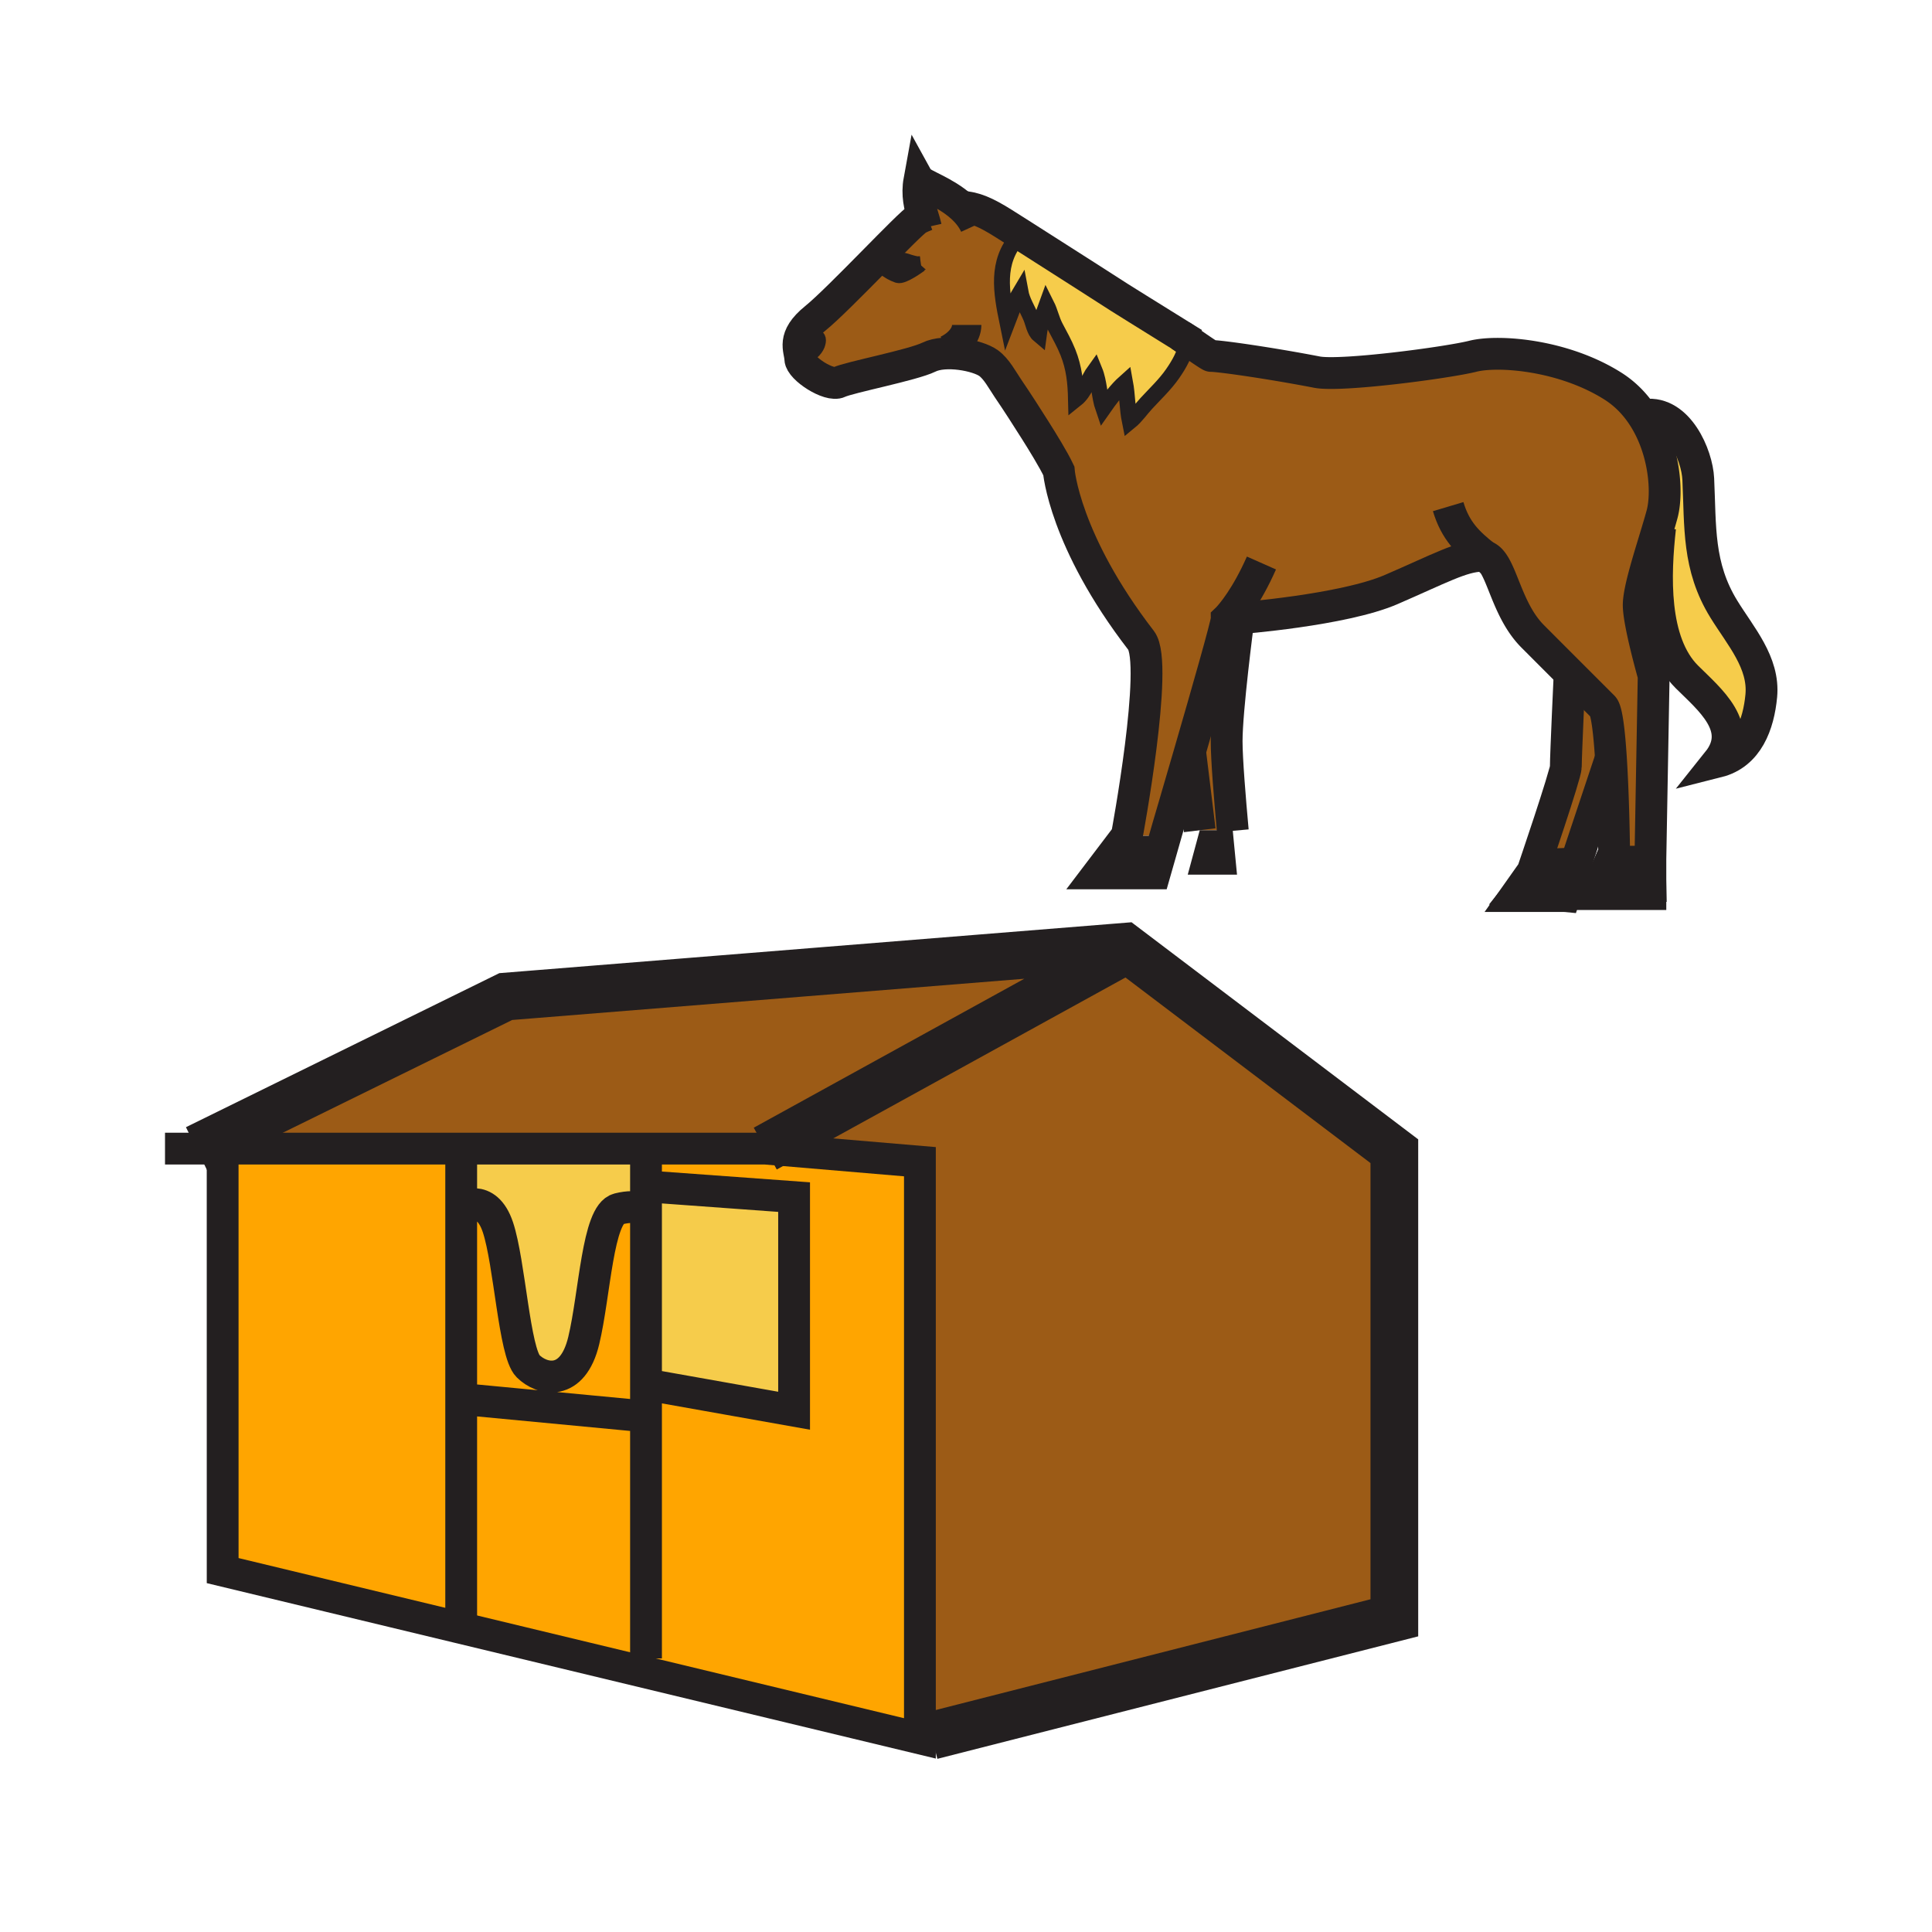
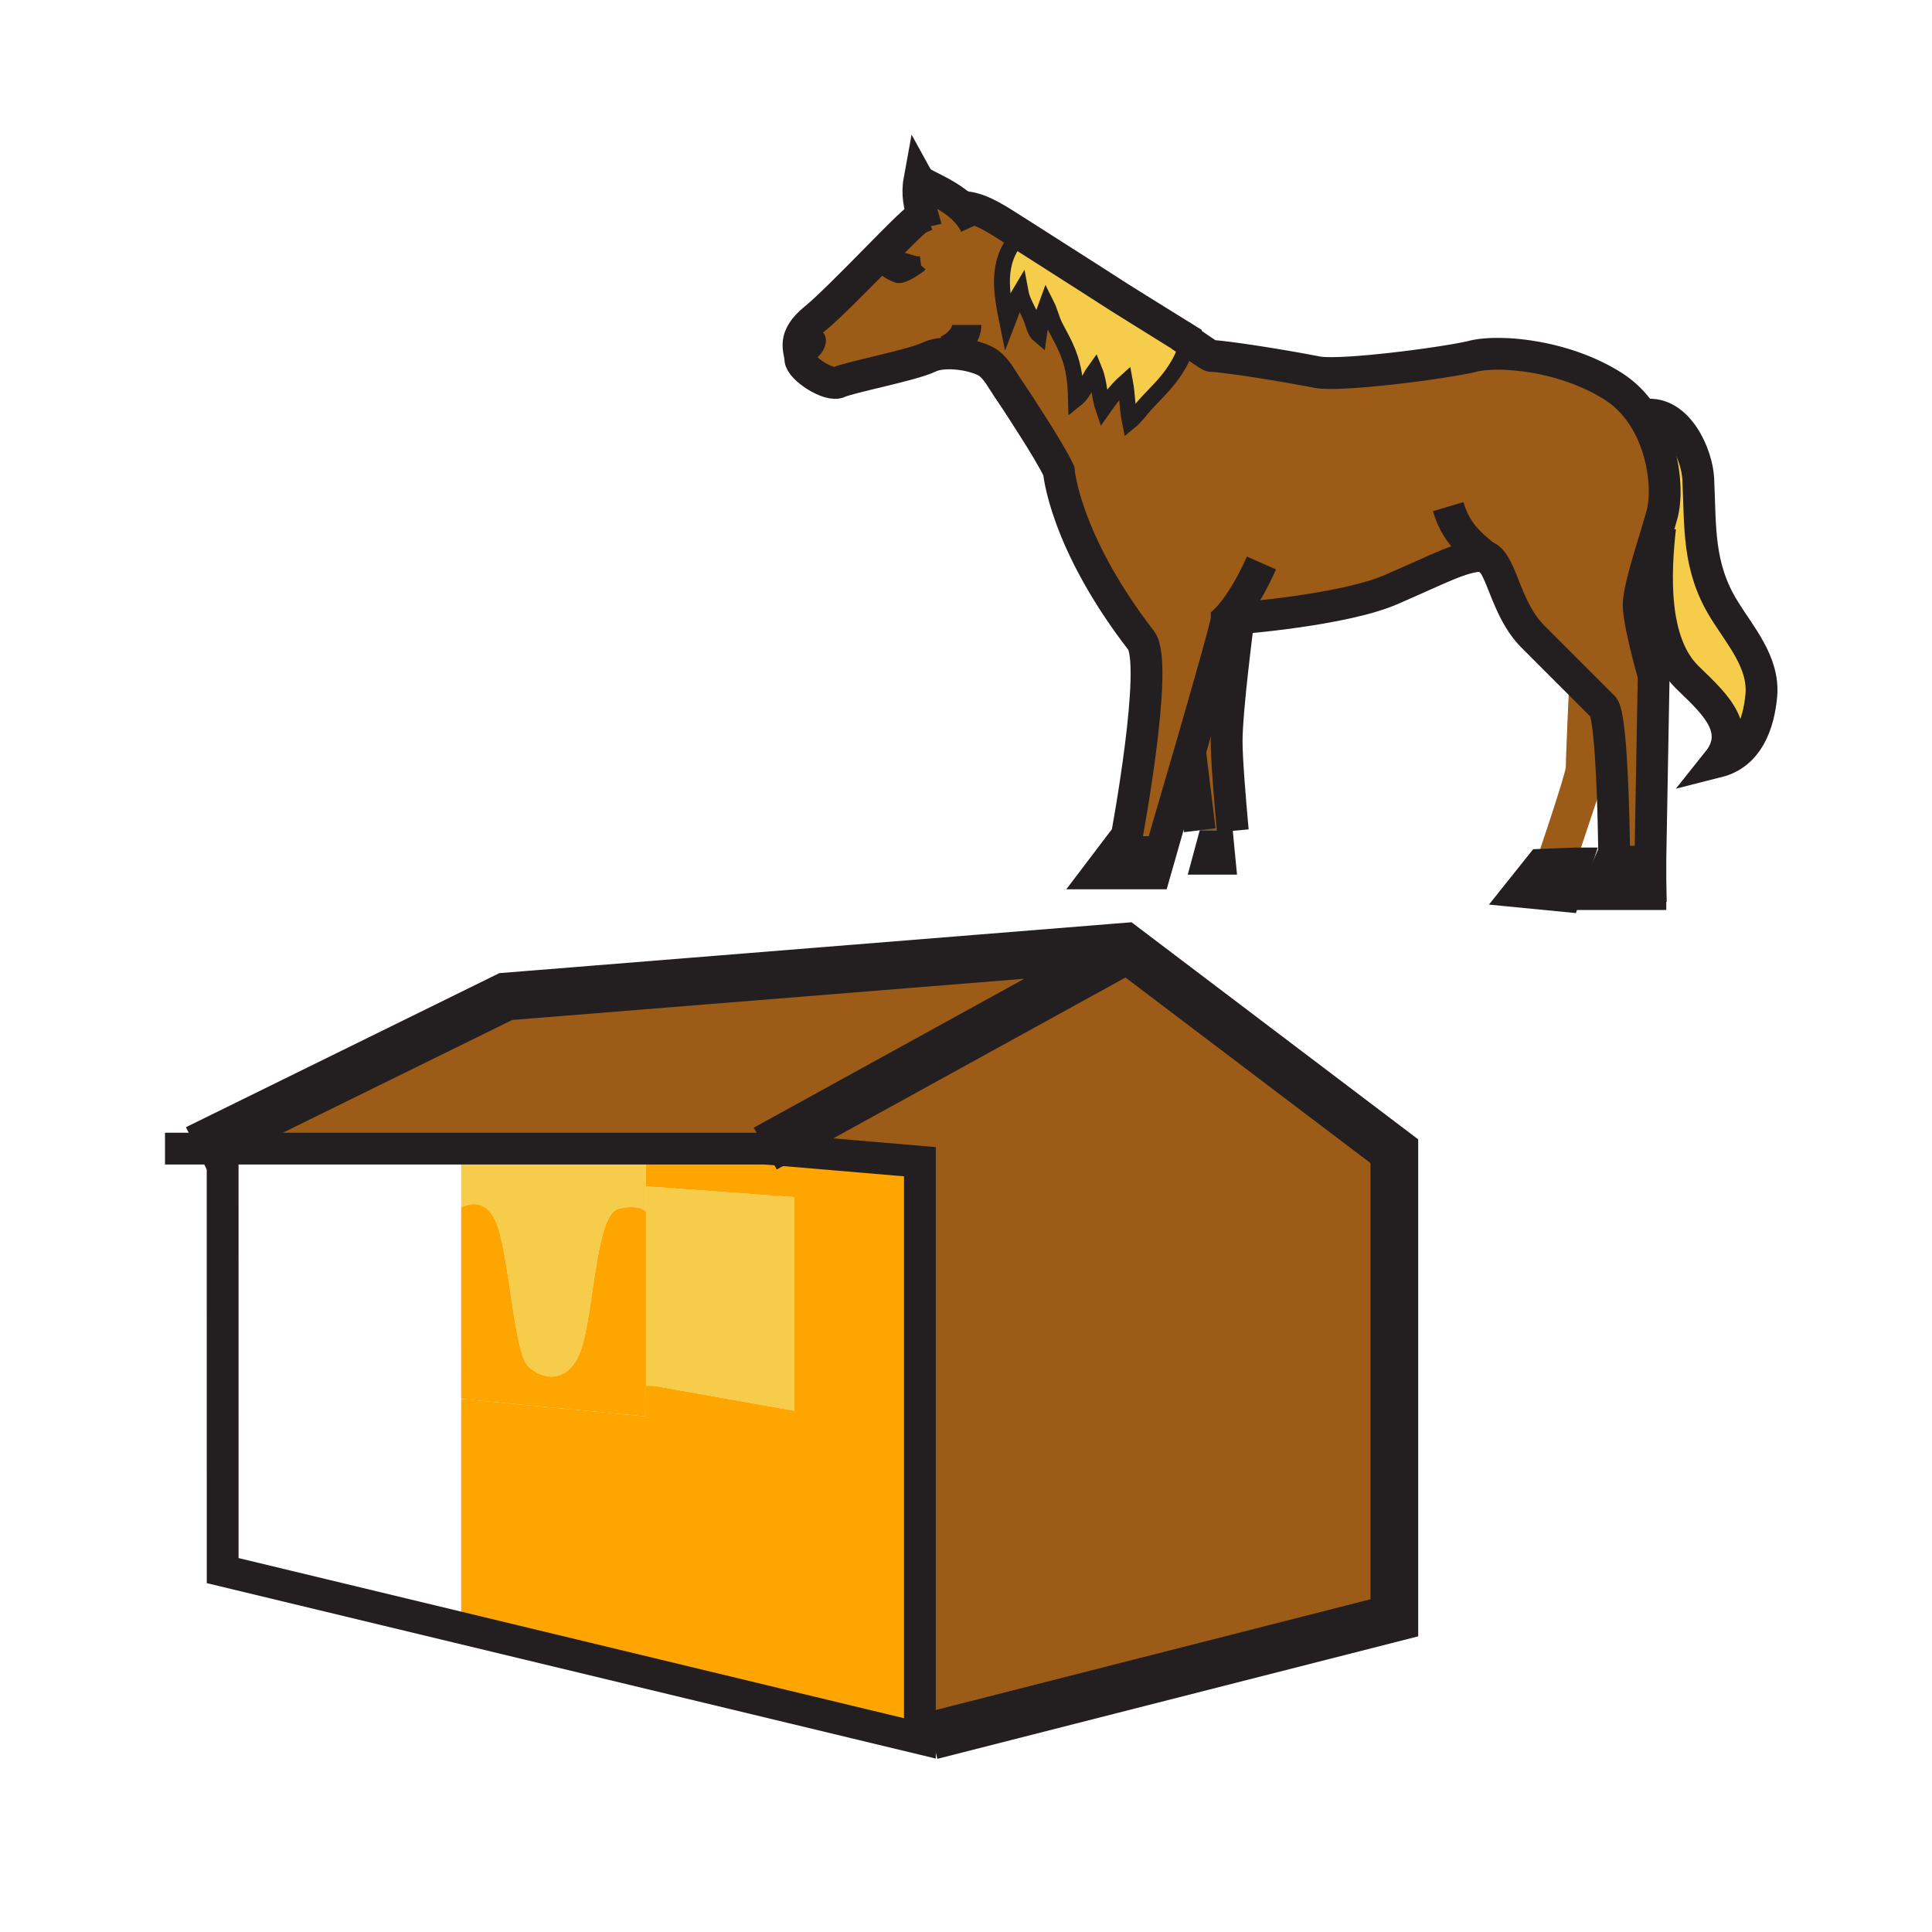
<svg xmlns="http://www.w3.org/2000/svg" width="850.394" height="850.394" viewBox="0 0 850.394 850.394" overflow="visible">
  <path d="M678.32 380.66l-9.42 11.8 19.89 1.94h-21.81l7.619-10.78s14.62-42.78 14.62-46.14c0-5.12 1.681-41.09 1.681-41.09l14.72 14.72c1.62 1.62 2.71 11.21 3.439 22.5l-13.899 41.7-1.58 4.75h-.01l-15.25.6zM523.82 330.65c7.35-25.31 16.1-55.92 16.1-58.04 0 0 .18-.17.521-.53l4.72.18c-.3 2.35-5.24 40.15-5.24 53.97 0 8.02 1.45 25.61 2.71 39.47l-.03-.26h-14.52l-4.26-34.78-.001-.01z" fill="#9c5b16" />
  <path d="M404.86 116.34c-.17.05-1.37.3-6.12-1.32-5.19-1.77-7.91 3.9-7.91 3.9s2.15 1.39 4.4 2.15c2.17.74 9.22-4.42 9.63-4.73zm-52.61 41.6c-.13-4.26-3.96-9.26 6.58-17.79 10.55-8.52 41.75-42.15 45.24-43.86.48-.24 1.2-.6 2.14-1-1.32-4.42-2.7-9.52-1.53-15.92 1.11 1.94 11.17 4.99 18.59 11.66 5.55.17 10.83 2.52 18.32 7.24 2.28 1.43 4.79 3.02 7.43 4.7l-1.039 1.51c-9.671 10.93-7.28 24.12-4.551 37.45 1.771-4.58 3.12-9.1 5.74-13.46.72 3.93 3.07 7.57 4.61 11.23.989 2.35 1.58 6.06 3.479 7.66.601-4.52 1.84-8.97 3.4-13.19 1.58 3.14 2.2 6.54 3.85 9.69 1.98 3.78 3.971 7.25 5.561 11.23 2.75 6.91 3.37 13.3 3.54 20.59 3.939-3.14 5.319-8.62 8.199-12.57 2.131 5.25 1.98 11.3 3.83 16.65 2.801-4 5.9-8.23 9.57-11.5 1.04 5.67.96 11.58 2.12 17.28 2.66-2.17 4.84-5.36 7.189-7.91 4.011-4.36 8.24-8.28 11.641-13.17 2.96-4.26 5.47-8.74 6.39-13.85l.2-.77c4.28 3 9.82 6.83 10.31 6.83 4 0 26.53 3.24 46.641 7.13 10.52 2.03 57.189-4.14 68.6-6.99s39.931-.57 61.61 13.12c5.609 3.54 9.99 8.19 13.34 13.36 9.64 14.79 10.86 33.81 8.32 43.12a256.91 256.91 0 0 1-1.59 5.56c-3.601 12.13-8.681 27.48-8.681 34.36 0 7.99 6.59 31.1 6.59 31.1l-1.449 80.71v11.83l-.24-10.67h-16.02l-1.22-.54 1.521-3.48s-.221-23.13-1.421-41.67c-.729-11.29-1.819-20.88-3.439-22.5l-14.72-14.72c-5.62-5.62-11.66-11.67-16.21-16.23-10.33-10.3-12.98-26.34-17.801-32.74-.97-1.3-2.029-2.2-3.27-2.57l-.01-.01c-.42-.12-.86-.19-1.33-.19-8.561 0-18.82 5.71-39.92 14.84-21.101 9.13-67.181 12.66-67.181 12.66s-.01.04-.02.11l-4.72-.18c-.341.36-.521.53-.521.53 0 2.12-8.75 32.73-16.1 58.04v.01c-5.301 18.28-9.87 33.79-9.87 33.79l-.98 3.43H496s14.15-75.78 6.27-86c-33.88-43.94-36.22-74.65-36.22-74.65-2.31-4.9-7.38-13.09-10.27-17.67-3.971-6.29-7.98-12.56-12.17-18.71-2.391-3.52-4.96-8.49-8.49-11.04-4.87-3.5-19.13-6.11-26.25-2.61s-35.31 8.92-39.58 11.02c-4.27 2.1-16.91-6.03-17.04-10.28z" fill="#9c5b16" />
  <path d="M724.29 182.61c14.37-1.76 22.72 17.67 23.22 28.19 1 21.12-.34 38.46 11.26 57.31 7.261 11.82 17.87 23.53 16.48 38.18-1.2 12.58-5.89 25.63-19.14 28.98 11.979-14.98-3.721-27.48-13.63-37.35-15.311-15.27-14.061-45.18-11.761-65.72l-.739-.23a256.91 256.91 0 0 0 1.59-5.56c2.54-9.31 1.319-28.33-8.32-43.12l1.04-.68zM522.75 149.84l-.2.77c-.92 5.11-3.43 9.59-6.39 13.85-3.4 4.89-7.63 8.81-11.641 13.17-2.35 2.55-4.529 5.74-7.189 7.91-1.16-5.7-1.08-11.61-2.12-17.28-3.67 3.27-6.77 7.5-9.57 11.5-1.85-5.35-1.699-11.4-3.83-16.65-2.88 3.95-4.26 9.43-8.199 12.57-.17-7.29-.79-13.68-3.54-20.59-1.59-3.98-3.58-7.45-5.561-11.23-1.649-3.15-2.27-6.55-3.85-9.69-1.561 4.22-2.8 8.67-3.4 13.19-1.899-1.6-2.49-5.31-3.479-7.66-1.54-3.66-3.891-7.3-4.61-11.23-2.62 4.36-3.97 8.88-5.74 13.46-2.729-13.33-5.12-26.52 4.551-37.45l1.039-1.51c18.54 11.76 43.86 28.04 43.86 28.04s11.98 7.5 26.7 16.62c.03.02.05.04.08.06.849.59 1.919 1.34 3.089 2.15zM349.53 526.92v94.03l-61.72-10.97h-3.46V522.3h1.73z" fill="#f6cc4b" />
  <path d="M284.35 522.3v10.96s-2.89-3.46-12.12-1.149c-9.23 2.31-10.38 37.489-15.29 57.97-4.91 20.479-18.46 17.31-24.52 11.25-6.05-6.061-8.07-45.57-13.26-61.15-5.19-15.571-16.16-8.651-16.16-8.651V505.571h81.35V522.3z" fill="#f6cc4b" />
  <path fill="#9c5b16" d="M613.74 712.1L410 764h-5.09V511.34l-68.07-5.77 154.02-84.8-.3-3.69 4.35-.35 118.83 89.99z" />
  <path d="M284.35 609.98v13.279h-2.32l-79.03-7.5V531.53s10.97-6.92 16.16 8.649c5.19 15.58 7.21 55.09 13.26 61.15 6.06 6.06 19.61 9.229 24.52-11.25 4.91-20.48 6.06-55.66 15.29-57.97 9.23-2.311 12.12 1.149 12.12 1.149v76.722z" fill="orange" />
  <path fill="#9c5b16" d="M490.56 417.08l.3 3.69-154.02 84.8H86.48l136.14-66.92z" />
-   <path fill="orange" d="M203 615.76v95.76l-1.15 4.79-103.84-24.99L98 508v-2.43h105v25.96z" />
  <path fill="orange" d="M284.35 623.26v-13.28h3.46l61.72 10.97v-94.03l-63.45-4.62h-1.73v-16.73h52.49l68.07 5.77V765.17l-203.06-48.86 1.15-4.79v-95.76l79.03 7.5z" />
  <path fill="#231f20" d="M726.2 379.3l.24 10.67h-18.59l2.33-10.67zM693.58 380.06l-4.79 14.34 4.78-14.34z" />
  <path fill="#231f20" d="M693.57 380.06l-4.78 14.34-19.89-1.94 9.42-11.8zM544.34 383.49l.15 1.5H522.8l5.28-19.55h14.52l.03.26.21 2.27c.66 7.07 1.23 12.89 1.5 15.52z" />
  <path d="M542.84 367.97l1.5 15.52c-.27-2.63-.84-8.45-1.5-15.52zM512.98 367.88l-2.14 7.48 2.13-7.48z" fill="#231f20" />
  <path fill="#231f20" d="M512.97 367.88l-2.13 7.48-1.87 6.51-25.52 2.55L496 367.88z" />
  <path d="M398.74 115.02c4.75 1.62 5.95 1.37 6.12 1.32-.41.31-7.46 5.47-9.63 4.73-2.25-.76-4.4-2.15-4.4-2.15s2.72-5.67 7.91-3.9z" />
  <g fill="none" stroke="#231f20">
    <path stroke-width="14" d="M72.63 505.57h264.21l68.07 5.77V765.17l-203.06-48.86-103.84-24.99L98 508" />
    <path stroke-width="21" d="M86.48 505.57l136.14-66.92 267.94-21.57 4.35-.35 118.83 89.99V712.1L410 764M336.84 505.57l154.02-84.8" />
-     <path stroke-width="14" d="M203 510.77v200.75M284.35 510.19v219.79M203 615.76l79.03 7.5M286.08 522.3l63.45 4.62v94.03l-61.72-10.97M203 531.53s10.97-6.92 16.16 8.649c5.19 15.58 7.21 55.09 13.26 61.15 6.06 6.06 19.61 9.229 24.52-11.25 4.91-20.48 6.06-55.66 15.29-57.97 9.23-2.311 12.12 1.149 12.12 1.149M693.58 380.06l1.58-4.75 13.9-41.7M690.9 296.39s-1.681 35.97-1.681 41.09c0 3.36-14.62 46.14-14.62 46.14l-7.619 10.78h21.81" />
    <path d="M653.62 244.85c1.24.37 2.3 1.27 3.27 2.57 4.82 6.4 7.471 22.44 17.801 32.74 4.55 4.56 10.59 10.61 16.21 16.23l14.72 14.72c1.62 1.62 2.71 11.21 3.439 22.5 1.2 18.54 1.421 41.67 1.421 41.67l-1.521 3.48h-.01l-6.47 14.79h23.96v-15.41l1.449-80.71s-6.59-23.11-6.59-31.1c0-6.88 5.08-22.23 8.681-34.36a256.91 256.91 0 0 0 1.59-5.56c2.54-9.31 1.319-28.33-8.32-43.12-3.35-5.17-7.73-9.82-13.34-13.36-21.68-13.69-50.2-15.97-61.61-13.12s-58.08 9.02-68.6 6.99c-20.11-3.89-42.641-7.13-46.641-7.13-.489 0-6.029-3.83-10.31-6.83-1.17-.81-2.24-1.56-3.09-2.15" stroke-width="14" />
    <path d="M542.63 365.7c-1.26-13.86-2.71-31.45-2.71-39.47 0-13.82 4.94-51.62 5.24-53.97.01-.07.02-.11.02-.11s46.08-3.53 67.181-12.66c21.1-9.13 31.359-14.84 39.92-14.84.47 0 .91.07 1.33.19M523.82 330.66l4.26 34.78" stroke-width="14" />
    <path d="M637.43 223c3.17 10.66 8.771 15.95 16.181 21.84l.01.01c1.05.84 2.14 1.69 3.27 2.57M688.79 394.4l-19.89-1.94 9.42-11.8 15.25-.6h.01zM710.18 379.3h16.02l.24 10.67h-18.59zM421.01 91.07c.76-.05 1.51-.07 2.26-.04 5.55.17 10.83 2.52 18.32 7.24 2.28 1.43 4.79 3.02 7.43 4.7 18.54 11.76 43.86 28.04 43.86 28.04s11.98 7.5 26.7 16.62c.03.02.05.04.08.06 1.87 1.15 3.79 2.34 5.729 3.54M407.84 94.62c-.6.23-1.14.46-1.63.67-.94.4-1.66.76-2.14 1-3.49 1.71-34.69 35.34-45.24 43.86-10.54 8.53-6.71 13.53-6.58 17.79.13 4.25 12.77 12.38 17.04 10.28 4.27-2.1 32.46-7.52 39.58-11.02s21.38-.89 26.25 2.61c3.53 2.55 6.1 7.52 8.49 11.04 4.189 6.15 8.199 12.42 12.17 18.71 2.89 4.58 7.96 12.77 10.27 17.67 0 0 2.34 30.71 36.22 74.65 7.881 10.22-6.27 86-6.27 86l-12.55 16.54h24.8l2.59-9.06 2.13-7.48.98-3.43s4.569-15.51 9.87-33.79v-.01c7.35-25.31 16.1-55.92 16.1-58.04 0 0 .18-.17.521-.53 1.829-1.95 8.189-9.34 14.8-24.27" stroke-width="14" />
    <path d="M429.43 99.1c-1.46-3.17-3.66-5.82-6.16-8.07-7.42-6.67-17.48-9.72-18.59-11.66-1.17 6.4.21 11.5 1.53 15.92.51 1.68 1 3.26 1.34 4.77" stroke-width="14" />
    <path d="M354.81 148.84c3.29-.82 6.43-1.45 4.8 2.94-.62 1.64-3.91 5.81-4.99 2.26M447.98 104.48c-9.671 10.93-7.28 24.12-4.551 37.45 1.771-4.58 3.12-9.1 5.74-13.46.72 3.93 3.07 7.57 4.61 11.23.989 2.35 1.58 6.06 3.479 7.66.601-4.52 1.84-8.97 3.4-13.19 1.58 3.14 2.2 6.54 3.85 9.69 1.98 3.78 3.971 7.25 5.561 11.23 2.75 6.91 3.37 13.3 3.54 20.59 3.939-3.14 5.319-8.62 8.199-12.57 2.131 5.25 1.98 11.3 3.83 16.65 2.801-4 5.9-8.23 9.57-11.5 1.04 5.67.96 11.58 2.12 17.28 2.66-2.17 4.84-5.36 7.189-7.91 4.011-4.36 8.24-8.28 11.641-13.17 2.96-4.26 5.47-8.74 6.39-13.85M404.88 116.33s-.01 0-.02.01" stroke-width="7" />
    <path d="M404.86 116.34c-.41.31-7.46 5.47-9.63 4.73-2.25-.76-4.4-2.15-4.4-2.15s2.72-5.67 7.91-3.9c4.75 1.62 5.95 1.37 6.12 1.32z" stroke-width="7" />
    <path d="M724.29 182.61c14.37-1.76 22.72 17.67 23.22 28.19 1 21.12-.34 38.46 11.26 57.31 7.261 11.82 17.87 23.53 16.48 38.18-1.2 12.58-5.89 25.63-19.14 28.98 11.979-14.98-3.721-27.48-13.63-37.35-15.311-15.27-14.061-45.18-11.761-65.72" stroke-width="14" />
    <path d="M425.51 143.02c0 4.49-3.8 8.64-8.67 11" stroke-width="12.909" />
  </g>
  <path fill="none" d="M0 0h850.394v850.394H0z" />
</svg>